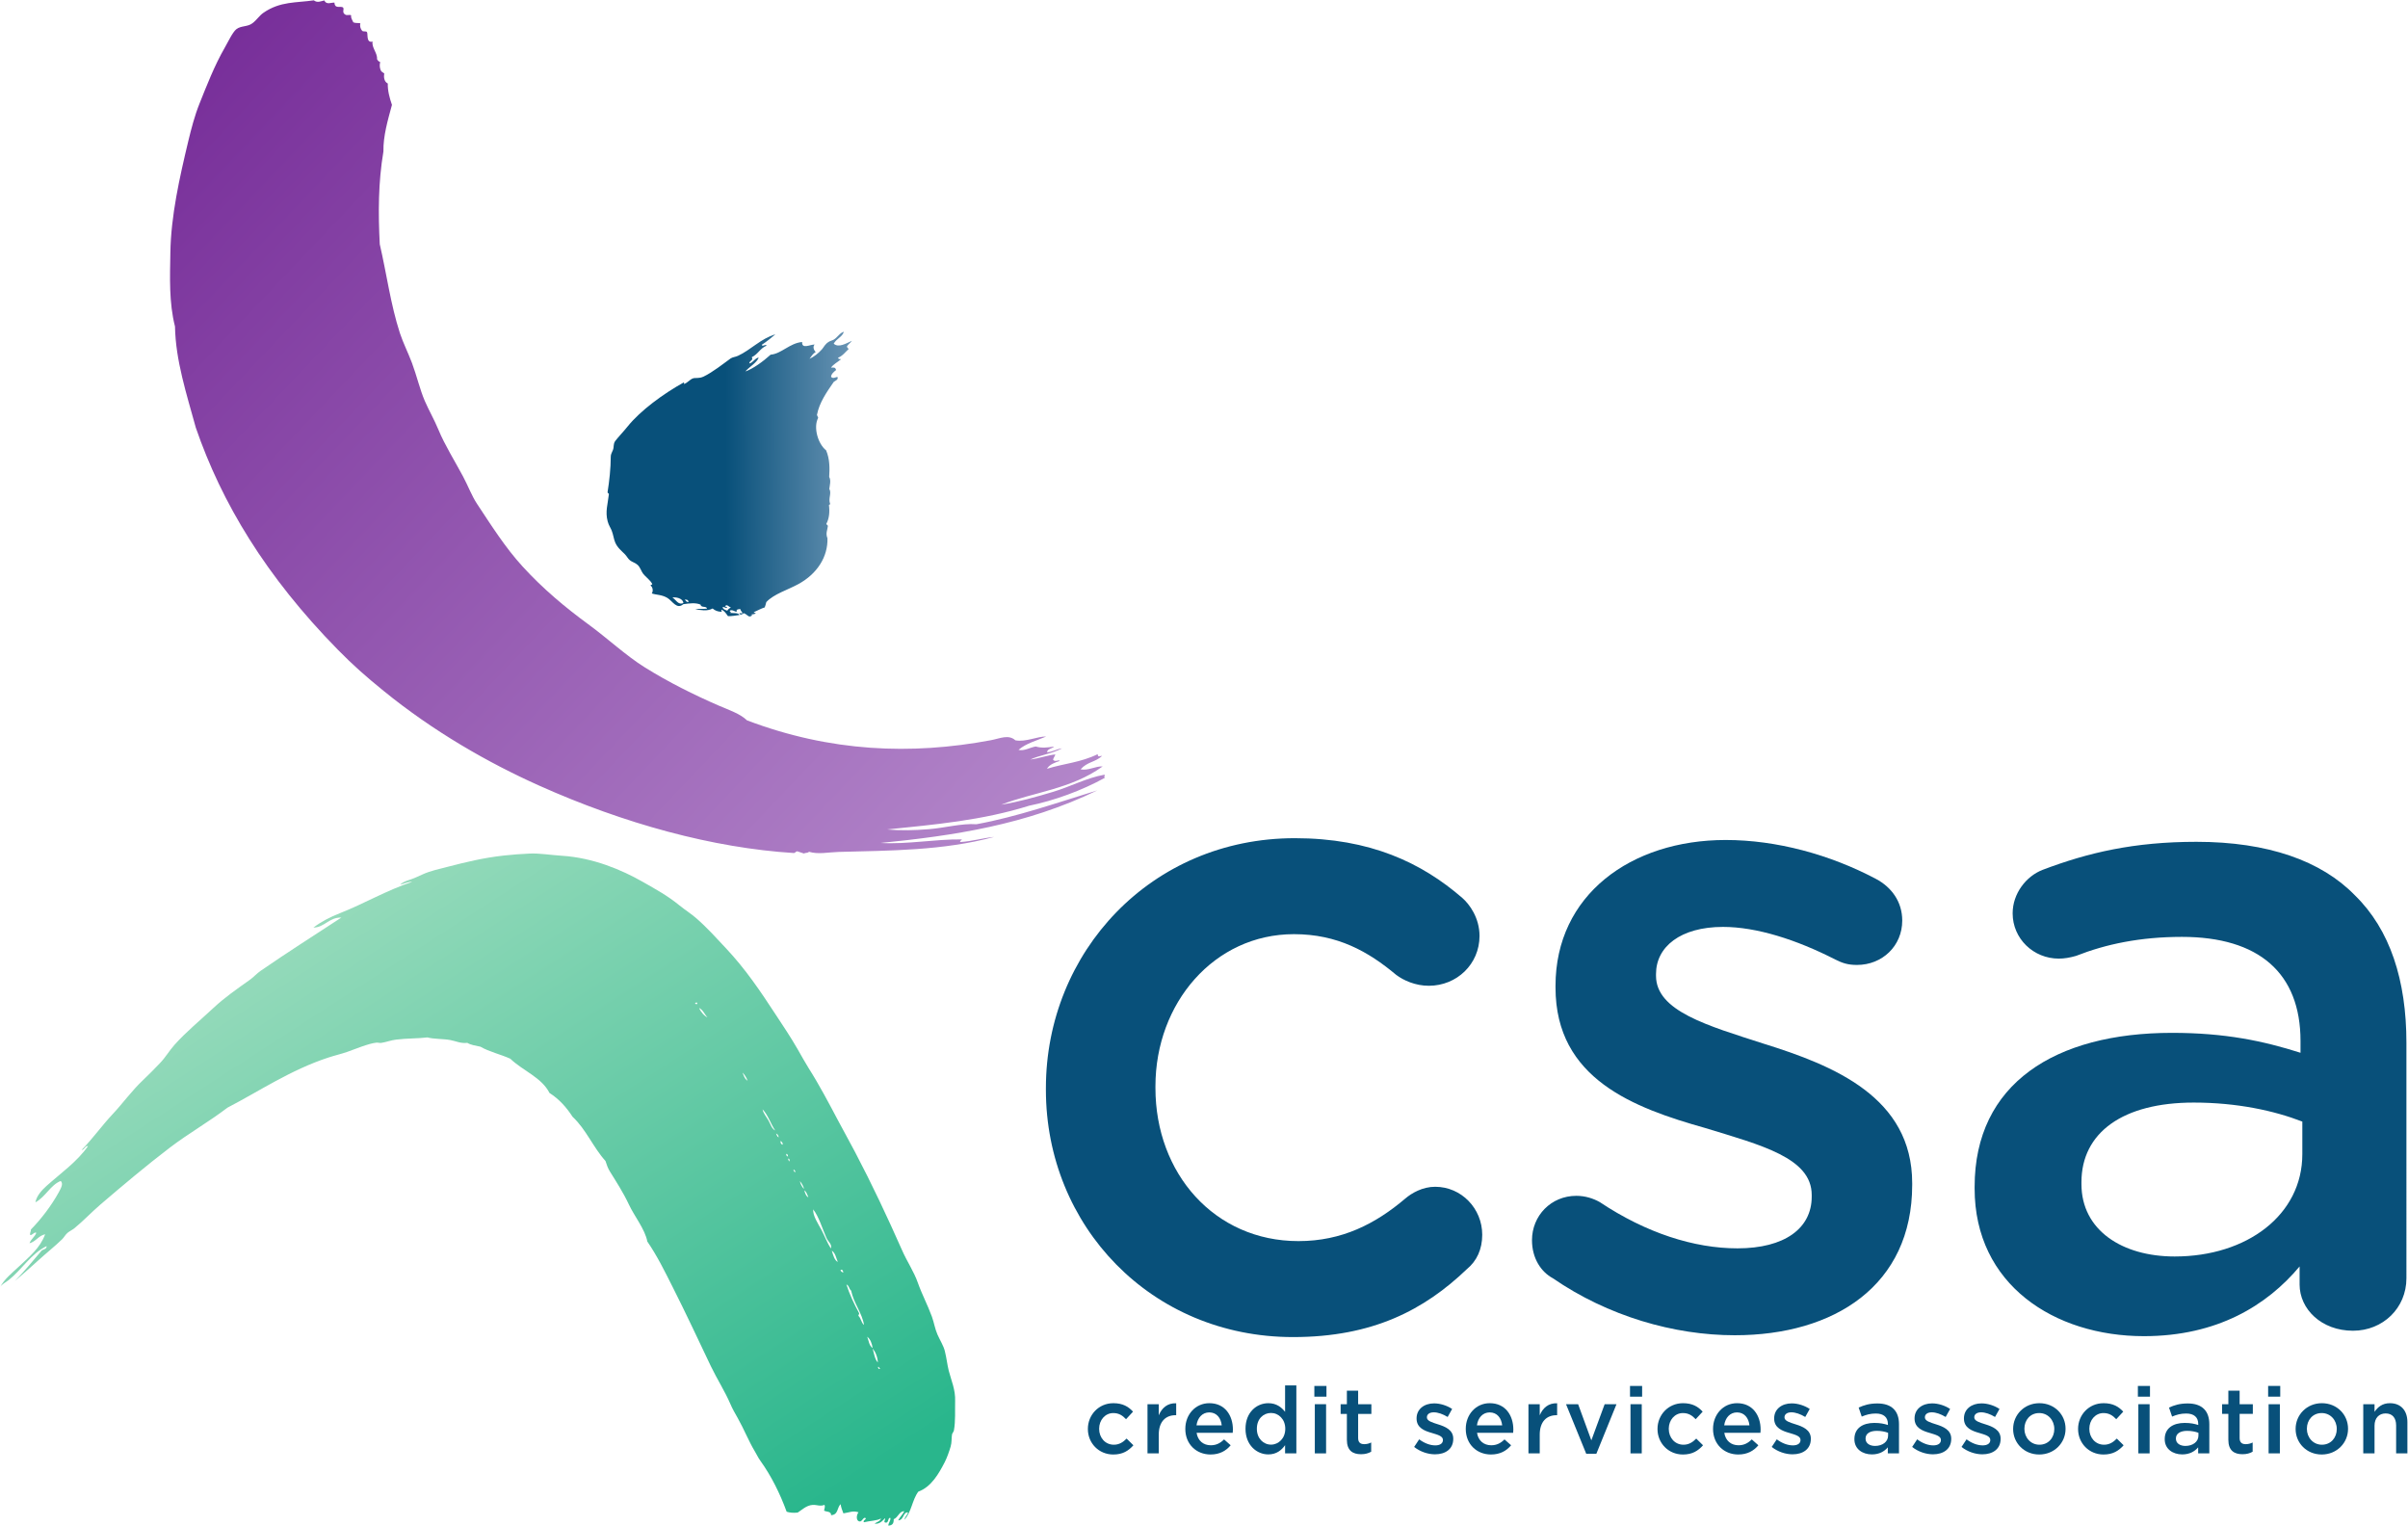
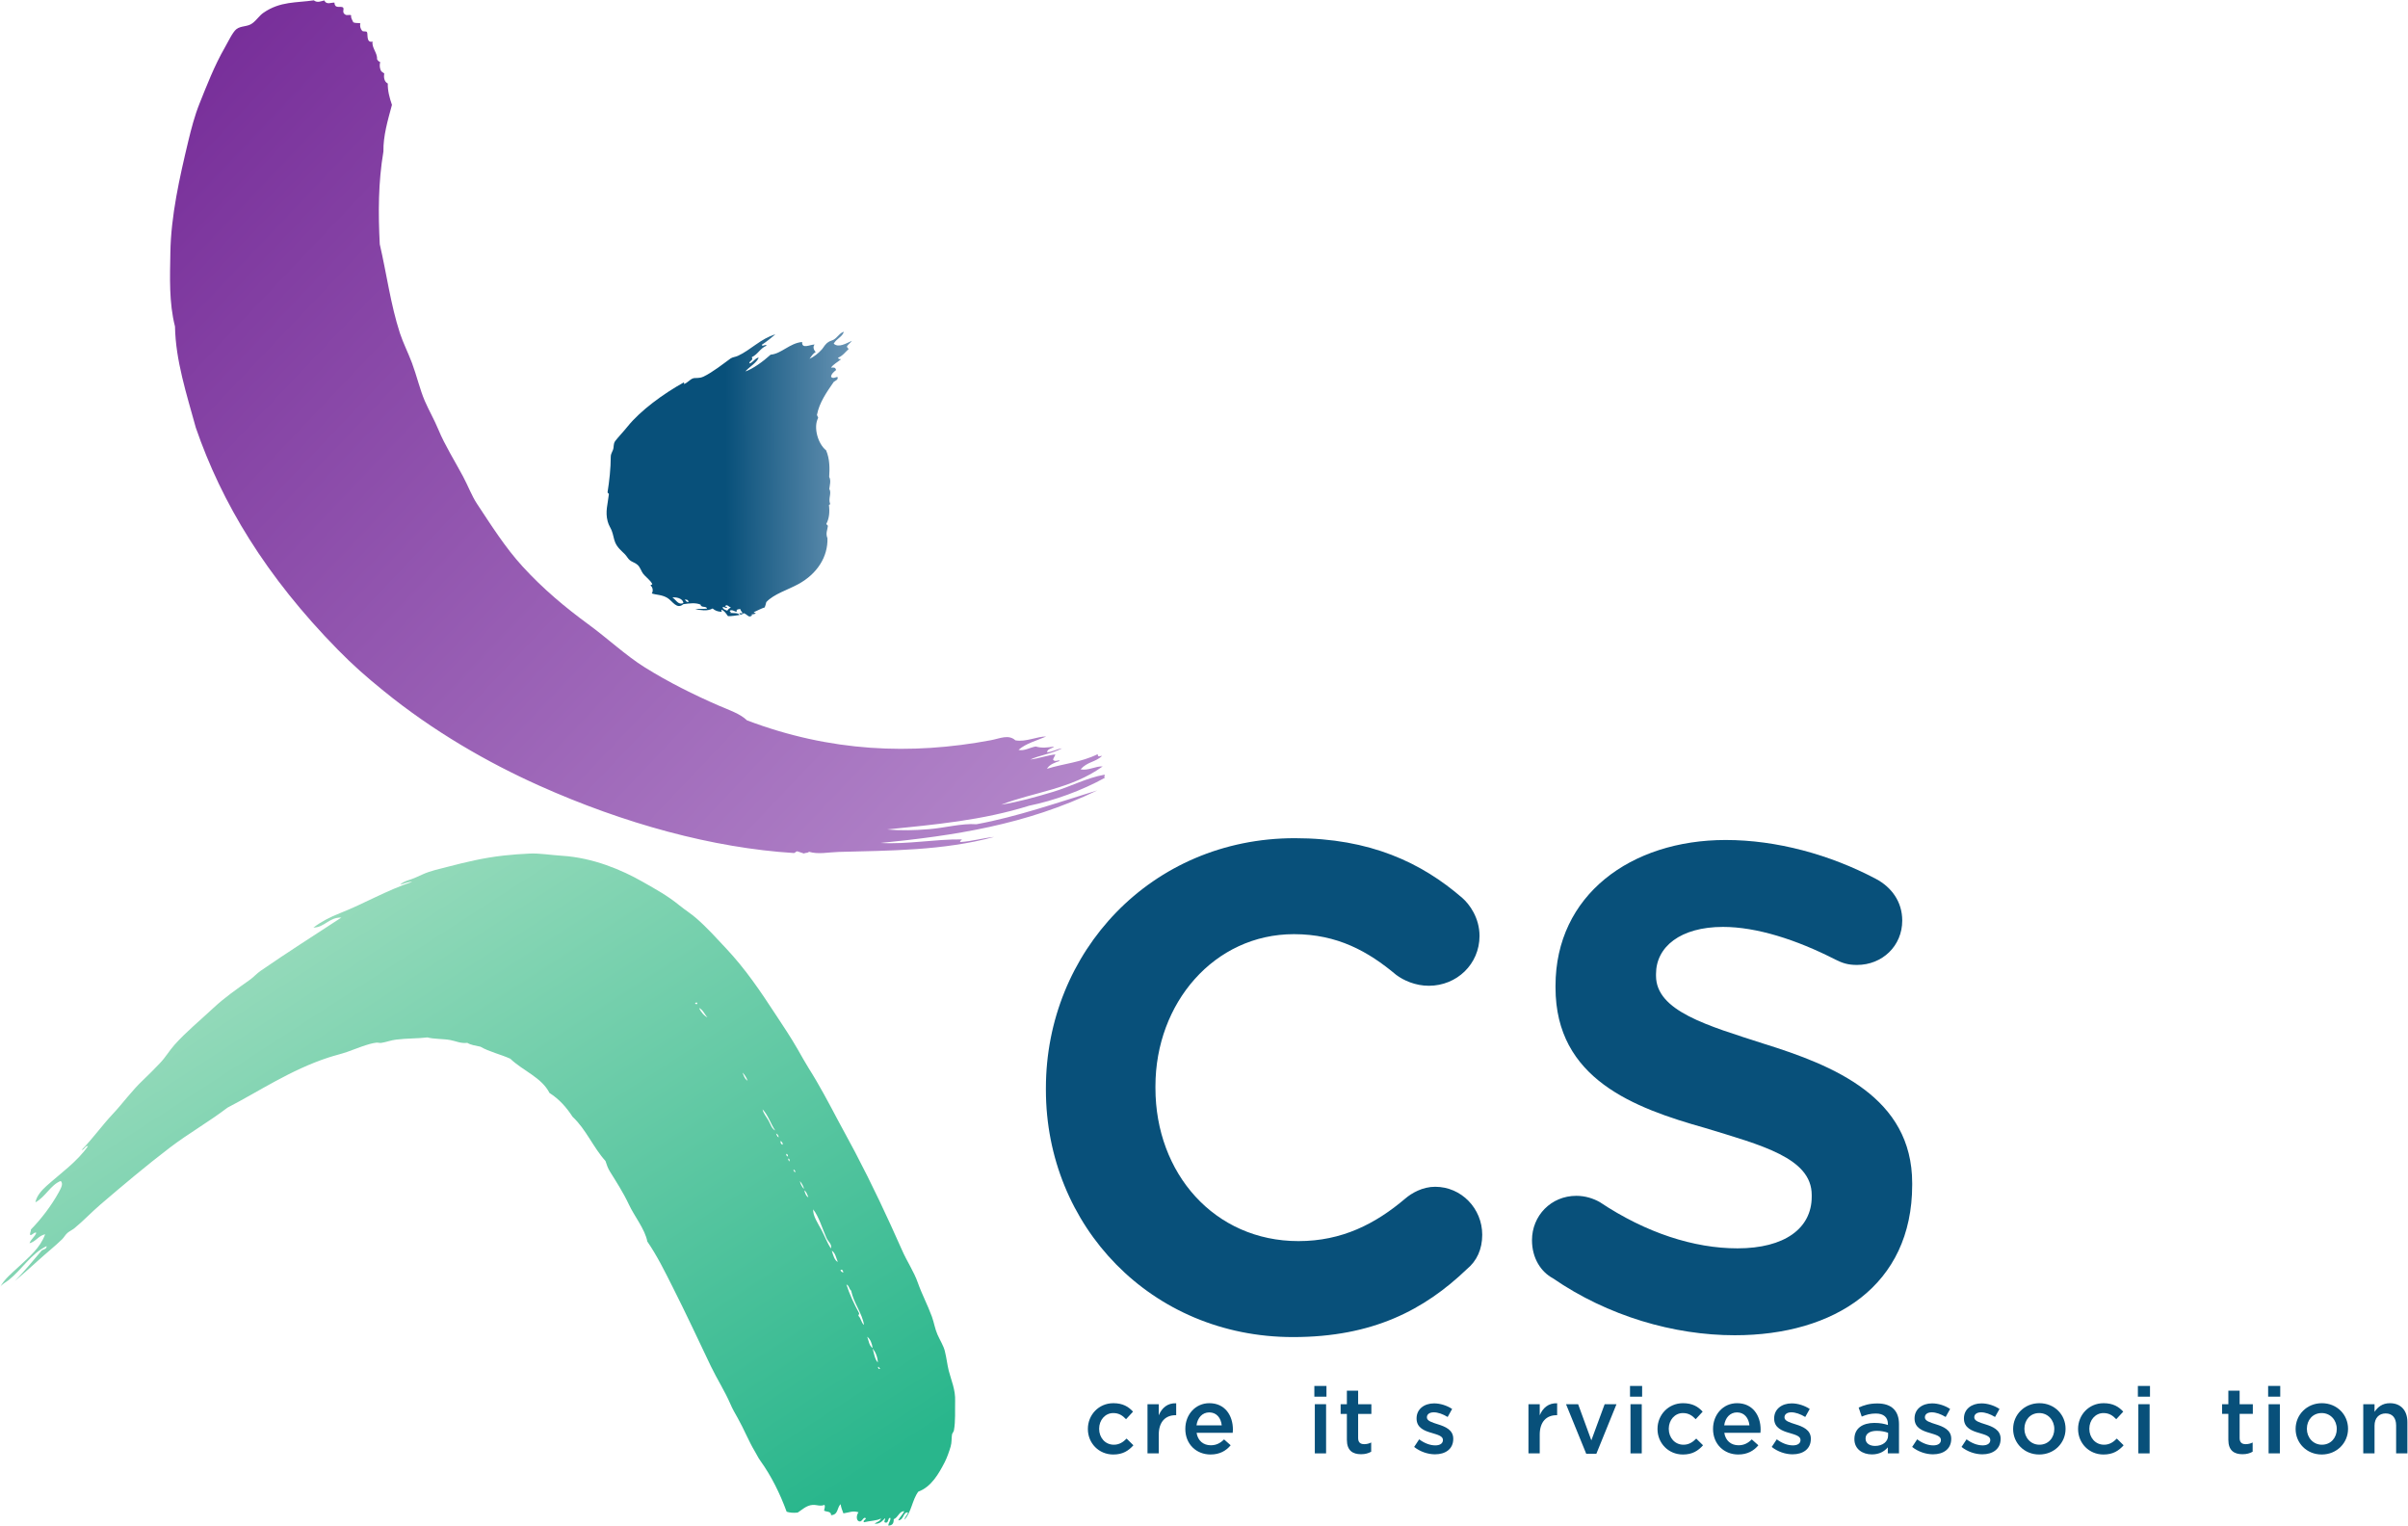
<svg xmlns="http://www.w3.org/2000/svg" xmlns:ns1="http://sodipodi.sourceforge.net/DTD/sodipodi-0.dtd" xmlns:ns2="http://www.inkscape.org/namespaces/inkscape" version="1.1" id="svg2" xml:space="preserve" width="275.613" height="174.587" viewBox="0 0 275.613 174.587" ns1:docname="CSA_logo_2014_credit_services_CMYK.svg" ns2:version="1.1.1 (3bf5ae0d25, 2021-09-20, custom)">
  <defs id="defs6">
    <linearGradient x1="0" y1="0" x2="1" y2="0" gradientUnits="userSpaceOnUse" gradientTransform="matrix(-713.001,681.049,-644.653,-674.912,830.23,513.99)" spreadMethod="pad" id="linearGradient24">
      <stop style="stop-opacity:1;stop-color:#b285c9" offset="0" id="stop18" />
      <stop style="stop-opacity:1;stop-color:#b285c9" offset="0.018" id="stop20" />
      <stop style="stop-opacity:1;stop-color:#782f9a" offset="1" id="stop22" />
    </linearGradient>
    <linearGradient x1="0" y1="0" x2="1" y2="0" gradientUnits="userSpaceOnUse" gradientTransform="matrix(211.08,0.675,0.675,-211.08,520.736,902.189)" spreadMethod="pad" id="linearGradient34">
      <stop style="stop-opacity:1;stop-color:#08507a" offset="0" id="stop28" />
      <stop style="stop-opacity:1;stop-color:#08507a" offset="0.485" id="stop30" />
      <stop style="stop-opacity:1;stop-color:#6994b4" offset="1" id="stop32" />
    </linearGradient>
    <linearGradient x1="0" y1="0" x2="1" y2="0" gradientUnits="userSpaceOnUse" gradientTransform="matrix(377.828,-591.373,-591.373,-377.828,227.429,487.093)" spreadMethod="pad" id="linearGradient94">
      <stop style="stop-opacity:1;stop-color:#94daba" offset="0" id="stop88" />
      <stop style="stop-opacity:1;stop-color:#29b68c" offset="0.933" id="stop90" />
      <stop style="stop-opacity:1;stop-color:#29b68c" offset="1" id="stop92" />
    </linearGradient>
  </defs>
  <ns1:namedview id="namedview4" pagecolor="#ffffff" bordercolor="#666666" borderopacity="1.0" ns2:pageshadow="2" ns2:pageopacity="0.0" ns2:pagecheckerboard="0" showgrid="false" ns2:zoom="2.0820604" ns2:cx="112.86896" ns2:cy="113.10911" ns2:window-width="1920" ns2:window-height="1052" ns2:window-x="0" ns2:window-y="0" ns2:window-maximized="1" ns2:current-layer="g8" />
  <g id="g8" ns2:groupmode="layer" ns2:label="ink_ext_XXXXXX" transform="matrix(1.333,0,0,-1.333,0,174.587)">
    <g id="g10" transform="scale(0.1)">
      <path d="m 898.059,374.078 v 1.555 c 0,116.59 90.164,214.531 213.751,214.531 64.51,0 108.82,-20.988 143.8,-51.301 6.22,-5.441 14.77,-17.097 14.77,-32.644 0,-24.098 -19.44,-42.754 -43.53,-42.754 -11.66,0 -21.77,4.668 -27.99,9.332 -24.09,20.207 -50.52,34.973 -87.83,34.973 -68.4,0 -118.921,-59.071 -118.921,-130.579 v -1.558 c 0,-73.063 50.521,-131.363 122.811,-131.363 37.31,0 66.07,14.769 91.72,36.531 5.44,4.668 14.77,10.109 25.64,10.109 22.55,0 40.43,-18.66 40.43,-41.199 0,-12.43 -4.67,-22.531 -13.22,-29.531 -36.53,-34.981 -80.84,-58.301 -149.24,-58.301 -122.027,0 -212.191,95.609 -212.191,212.199" style="fill:#08507a;fill-opacity:1;fill-rule:nonzero;stroke:none" id="path12" />
      <path d="m 1333.31,212.398 c -10.11,5.442 -17.88,17.102 -17.88,32.653 0,20.988 16.32,38.09 38.09,38.09 7.77,0 14.77,-2.34 20.2,-5.442 39.65,-26.429 80.84,-39.648 118.16,-39.648 40.41,0 63.73,17.097 63.73,44.308 v 1.551 c 0,31.871 -43.53,42.758 -91.71,57.524 -60.64,17.097 -128.27,41.972 -128.27,120.476 v 1.555 c 0,77.726 64.53,125.144 146.14,125.144 43.53,0 89.39,-12.433 129.02,-33.421 13.22,-6.997 22.55,-19.434 22.55,-35.758 0,-21.762 -17.1,-38.086 -38.87,-38.086 -7.76,0 -12.43,1.554 -18.65,4.664 -33.43,17.097 -67.63,27.984 -96.38,27.984 -36.54,0 -57.52,-17.101 -57.52,-40.422 v -1.55 c 0,-30.321 44.3,-42.754 92.49,-58.301 59.86,-18.653 127.47,-45.86 127.47,-119.699 v -1.559 c 0,-86.281 -66.83,-129.02 -152.34,-129.02 -52.07,0 -108.82,16.321 -156.23,48.957" style="fill:#08507a;fill-opacity:1;fill-rule:nonzero;stroke:none" id="path14" />
-       <path d="m 1976.88,318.895 v 27.976 c -24.1,9.332 -55.97,16.324 -93.28,16.324 -60.62,0 -96.38,-25.648 -96.38,-68.394 v -1.563 c 0,-39.636 34.98,-62.179 80.05,-62.179 62.19,0 109.61,35.75 109.61,87.836 z M 1695.5,289.352 v 1.558 c 0,88.61 69.18,132.141 169.45,132.141 45.86,0 78.51,-7 110.37,-17.102 v 10.102 c 0,58.297 -35.75,89.39 -101.81,89.39 -35.77,0 -65.3,-6.218 -90.95,-16.324 -5.44,-1.554 -10.11,-2.332 -14.78,-2.332 -21.76,0 -39.63,17.098 -39.63,38.867 0,17.098 11.65,31.864 25.65,37.305 38.87,14.77 78.5,24.098 132.14,24.098 61.39,0 107.26,-16.325 136.02,-45.864 30.31,-29.535 44.3,-73.058 44.3,-126.691 V 212.398 c 0,-25.636 -20.21,-45.078 -45.86,-45.078 -27.2,0 -45.86,18.66 -45.86,39.649 v 15.543 c -27.98,-33.434 -70.72,-59.852 -133.69,-59.852 -76.95,0 -145.35,44.309 -145.35,126.692" style="fill:#08507a;fill-opacity:1;fill-rule:nonzero;stroke:none" id="path16" />
      <path d="m 202.934,1284.66 c 4.062,3.2 9.668,1.85 13.925,5.2 3.594,2.73 5.957,6.59 9.348,8.9 14.383,9.98 28.309,8.47 43.27,10.68 3.078,-2.42 6.027,-0.73 8.976,-0.08 1.856,-4.08 5.906,-1.66 8.731,-1.89 0.195,-5.74 5.683,-2.62 7.324,-4.16 1.414,-1.35 -1.242,-4.16 1.785,-6 1.797,-1.27 3.477,0.2 5.273,-0.76 -0.652,-2.01 1.016,-4 1.809,-6 2.059,-0.91 4.023,-0.35 6.035,-0.8 -0.586,-2.22 0.039,-4.7 1.453,-6.34 0.957,-1.11 3.215,-0.16 4.153,-1.14 1.199,-1.24 -0.989,-9.7 4.929,-8.26 -1.093,-4.96 4.328,-9.96 3.77,-15 0.723,-1.4 1.23,-1.87 2.734,-2.61 -0.586,-2.21 -0.496,-4.46 0.324,-6.7 0.711,-1.78 1.668,-1.82 3.145,-3.01 -0.488,-2.78 -0.305,-7.01 3.055,-8.65 -0.176,-6.08 1.465,-12.21 3.566,-18.34 -3.586,-13.3 -7.559,-26.64 -7.316,-39.99 -4.493,-26.52 -4.512,-53.1 -3.145,-79.64 5.938,-25.51 9.258,-51.57 17.305,-76.37 2.851,-8.57 6.906,-16.5 10.312,-25.47 3.938,-10.429 6.895,-23.066 11.008,-32.617 3.399,-7.89 8.106,-15.996 11.738,-24.746 5.555,-13.379 13.789,-26.445 21.122,-40.109 4.355,-8.113 7.46,-16.707 12.07,-23.621 11.875,-17.949 24.101,-37.364 39.015,-53.672 17.508,-19.16 36.668,-35.176 56.426,-49.629 16.387,-11.973 32.383,-26.914 48.25,-36.828 20.735,-12.977 42.617,-23.797 63.516,-32.899 8.945,-3.859 18.469,-6.972 24.582,-12.793 71.504,-27.101 140.879,-29.902 209.473,-17.031 7.793,1.465 15.027,5.215 20.964,-0.097 8.692,-1.719 19.043,3.457 26.426,3.25 -7.715,-3.329 -17.344,-5.84 -23.758,-11.473 5.028,-1.172 9.891,2.148 14.825,2.91 5.32,-1.641 10.574,-0.781 15.742,-0.078 -1.797,-1.817 -5.656,-1.809 -6.114,-4.824 4.356,0.007 8.543,2.832 12.918,3.3 -8.75,-4.628 -19.648,-5.957 -27.214,-9.601 7.195,0.91 14.304,3.586 21.484,4.406 -0.441,-1.504 -1.594,-3.027 -1.992,-4.504 1.765,-2.527 5.195,0.469 5.691,-1.14 -3.445,-1.114 -8.847,-2.883 -10.887,-6.692 14.442,4.512 29.141,5.442 43.516,12.539 0.242,-3.164 1.883,-1.316 3.809,-1.523 -6.086,-5.555 -12.442,-4.774 -18.496,-11.504 6.453,-1.328 12.605,2.785 18.972,2.531 -26.922,-19.551 -59.793,-22.129 -87.129,-32.883 14.786,2.375 29.395,6.504 44.407,10.989 14.89,4.472 28.875,12.031 44.187,14.765 1.172,-0.859 -1.101,-1.711 0.52,-2.617 -20.032,-11.055 -43.477,-19.57 -65.09,-23.996 -40.274,-12.656 -81.094,-16.18 -121.836,-20.379 12.051,-1.094 23.488,-0.742 35.605,0.215 13.184,0.984 28.36,5.195 40.989,4.258 34.726,6.367 69.218,18.437 103.75,29.062 -61.27,-29.726 -123.606,-38.926 -186.086,-45.136 23.41,-1.329 46.515,3.339 69.875,3.046 -0.285,-0.742 -2.278,-1.484 -1.379,-2.246 9.699,0.547 19.297,3.438 28.984,4.375 -43.758,-11.836 -89.433,-11.679 -133.437,-12.871 -8.895,-0.234 -17.371,-2.304 -25.469,0.117 -1.426,-1.308 -2.969,-0.617 -4.422,-1.464 -1.887,0.632 -3.801,1.257 -5.734,1.894 -0.977,0.039 -1.895,-1.535 -2.871,-1.496 -69.415,4.297 -145.848,25.227 -218.661,57.863 -43.742,19.571 -90.859,46.524 -133.652,81.367 -15.676,12.735 -26.094,21.954 -39.269,35.332 -61.836,62.969 -99.766,126.153 -121.934,190.606 -7.977,28.984 -17.391,57.894 -17.871,86.824 -5.235,20.62 -4.336,42.14 -3.973,63.63 0.535,31.55 7.801,63.81 15.418,95.68 2.57,10.62 5.422,21.66 9.61,32.11 5.91,14.76 12.792,32.56 21.562,47.79 2.871,4.98 6.836,13.5 10.059,16.04" style="fill:url(#linearGradient24);fill-opacity:1;fill-rule:evenodd;stroke:none" id="path26" />
      <path d="m 624.457,785.477 c -1.375,0.527 -4.129,1.238 -3.867,3.222 1.348,-0.078 2.336,-1.015 3.82,-0.761 -0.41,1.035 -1.242,0.976 -1.972,1.074 1.609,2.91 3.562,-0.754 5.214,-0.703 -1.3,-0.891 -2.179,-1.184 -3.195,-2.832 z m -36.512,9.531 c 1.317,-0.078 2.813,0.164 3.328,-1.973 -1.621,-0.566 -2.351,0.977 -3.328,1.973 z m -1.172,-2.969 c -4.523,-2.012 -6.339,2.93 -9.406,4.727 2.395,0.527 8.946,-0.344 9.406,-4.727 z m 140.43,220.291 c 1.024,1.77 3.172,3.1 4.246,4.81 -4.98,-2.21 -11.445,-6.29 -15.594,-2.41 2.645,4.5 7.391,5.73 8.75,10.21 -3.593,-0.93 -5.449,-4.87 -8.75,-6.79 -1.367,-0.77 -2.824,-1.01 -4.132,-1.79 -3.438,-2.07 -4.246,-4.57 -5.977,-6.53 -3.191,-3.57 -6.992,-6.48 -10.664,-8.12 1.594,1.99 2.617,4.22 5.332,5.78 -1.98,2.03 -2.559,4.88 -0.898,6.46 -3.68,0.16 -11.18,-4.31 -10.762,2.17 -10.664,-0.92 -17.742,-10.1 -27.07,-10.88 -6.309,-5.76 -15.371,-12.295 -21.661,-14.392 2.891,3.613 9.895,7.48 11.457,11.892 -3.214,-0.29 -4.816,-4.412 -8.097,-5.017 0.097,2.537 3.965,2.757 2.082,5.327 5.691,2.8 6.816,7.33 12.754,9.99 -0.781,1.69 -3.489,-1.37 -4.153,0.66 4.231,2.73 8.829,6.54 11.719,9.02 -12.371,-3.57 -21.347,-13.52 -32.129,-18.45 -2.234,-1.04 -4.609,-1.06 -6.386,-2.32 -5.704,-4.149 -15.665,-11.981 -23.086,-15.477 -4.004,-1.914 -6.934,-0.84 -9.082,-1.543 -2.715,-0.879 -4.883,-3.985 -7.754,-4.836 -0.196,0.519 0.273,0.781 -0.125,1.398 -17.864,-9.922 -37.258,-24.199 -48.215,-37.754 -3.613,-4.531 -8.281,-9.347 -10.664,-12.519 -1.981,-2.637 -0.946,-4.922 -2.031,-7.774 -0.743,-2.031 -1.903,-3.593 -1.875,-5.715 -0.02,-9.929 -1.172,-20.652 -2.762,-30.632 0.222,-0.84 0.828,-0.703 1.16,-1.465 -0.898,-8.535 -3.32,-15.059 -1.055,-23.488 0.899,-3.387 2.461,-5.418 3.418,-7.821 1.406,-3.457 1.809,-7.48 3.098,-10.41 1.953,-4.434 5.223,-6.934 8.348,-10.078 1.496,-1.523 2.539,-3.703 4.191,-5.059 1.883,-1.582 4.598,-2.101 6.609,-3.964 2.442,-2.227 3.028,-5.352 4.836,-7.676 1.824,-2.492 6.141,-5.332 7.813,-8.828 -0.559,-1.114 -0.957,-0.059 -1.485,-1.133 2.235,-1.973 2.266,-5.196 1.036,-6.895 4.07,-1.386 8.632,-0.957 13.496,-3.906 4.382,-2.695 7.957,-10.156 13.593,-5.332 5.301,0.75 10.555,1.465 14.844,-0.371 0.242,-3.008 5.281,-0.879 5.449,-3.469 -3.195,-0.379 -7.929,0.02 -10.058,-0.515 4.5,-0.665 10.222,-1.954 14.922,0.652 2.039,-1.766 4.414,-2.684 7.097,-2.774 1.739,0 -0.371,1.516 0.664,1.778 2.637,-1.297 3.75,-3.309 5.403,-5.516 3.066,-0.207 6.55,0.527 9.89,0.918 -0.722,2.207 -5.593,1.426 -8.183,1.836 2.246,0.586 -1.18,1.27 0.136,1.992 2.52,1.551 6.368,-3.32 5.625,0.508 1.231,0.82 2.043,0.566 3.079,0.848 0.398,-1.785 1.406,-2.188 2.011,-3.543 -1.133,-0.625 -1.64,0.39 -2.824,-0.254 1.074,-1.797 2.473,-0.762 3.84,0.215 3.699,-1.321 4.109,-4.688 7.566,-1.594 -0.554,0.012 -1.14,0.031 -1.57,0.273 1.238,0.559 3.895,0.129 4.285,1.418 -0.43,-0.039 -2.324,0.313 -1.394,0.84 2.214,1.016 6.941,3.438 9.082,3.973 0.242,0.285 1.082,3.215 1.394,4.582 6.406,6.953 18.633,10.547 27.551,15.469 16.121,8.796 25.41,23.379 24.961,39.336 -1.75,4.199 -0.012,7.07 0.359,10.449 -0.144,1.308 -1.074,0.801 -1.328,1.894 2.492,4.707 3.008,10.176 2.246,16.153 0.567,0.234 0.801,0.625 1.055,0.964 -1.922,4.817 1.523,9.094 -0.75,12.903 0.398,3.222 1.621,7.305 -0.09,10.273 0.449,7.11 0.586,15.332 -2.656,22.871 -6.953,5.43 -11.18,19.707 -6.797,27.911 -0.359,0.8 -0.711,1.648 -1.063,2.441 2.02,10.566 8.29,19.512 14.461,28.426 1.731,1.152 4.18,2.023 3.086,4.269 -1.589,-0.293 -3.953,-1.875 -5.418,0.078 0.145,2.442 2.274,4.121 4.317,5.809 -0.754,2.629 -1.985,2.062 -4.328,2.043 1.808,2.812 5.754,4.785 8.593,7.211 -0.859,0.41 -2.168,-0.38 -2.539,1.3 4.082,1.65 6.289,5.04 9.024,7.39 -0.399,0.99 -1.231,0.92 -1.473,2.3" style="fill:url(#linearGradient34);fill-opacity:1;fill-rule:evenodd;stroke:none" id="path36" />
      <path d="m 934.098,82.898 v 0.16 c 0,11.992 9.269,22.062 21.902,22.062 8,0 12.953,-2.949 16.871,-7.269 l -5.996,-6.481 c -2.957,3.117 -6.074,5.277 -10.953,5.277 -7.035,0 -12.152,-6.078 -12.152,-13.43 v -0.16 c 0,-7.519 5.195,-13.59 12.632,-13.59 4.559,0 7.914,2.152 10.957,5.269 l 5.832,-5.75 c -4.16,-4.637 -9.031,-7.918 -17.269,-7.918 -12.555,0 -21.824,9.84 -21.824,21.828" style="fill:#08507a;fill-opacity:1;fill-rule:nonzero;stroke:none" id="path38" />
      <path d="m 985.293,104.25 h 9.672 v -9.52 c 2.637,6.321 7.515,10.629 14.955,10.32 V 94.809 h -0.56 c -8.48,0 -14.395,-5.519 -14.395,-16.707 V 62.031 h -9.672 V 104.25" style="fill:#08507a;fill-opacity:1;fill-rule:nonzero;stroke:none" id="path40" />
      <path d="m 1049.03,86.102 c -0.64,6.226 -4.31,11.109 -10.71,11.109 -5.92,0 -10.07,-4.562 -10.95,-11.109 z m -31.26,-3.121 v 0.16 c 0,12.07 8.56,21.98 20.63,21.98 13.43,0 20.23,-10.551 20.23,-22.699 0,-0.883 -0.08,-1.762 -0.16,-2.723 h -31.02 c 1.04,-6.879 5.91,-10.711 12.15,-10.711 4.72,0 8.08,1.75 11.44,5.031 l 5.67,-5.031 c -4,-4.797 -9.51,-7.918 -17.27,-7.918 -12.23,0 -21.67,8.871 -21.67,21.91" style="fill:#08507a;fill-opacity:1;fill-rule:nonzero;stroke:none" id="path42" />
-       <path d="m 1103.59,83.059 v 0.16 c 0,8.152 -5.76,13.512 -12.23,13.512 -6.64,0 -12.16,-5.121 -12.16,-13.512 v -0.16 c 0,-8.16 5.6,-13.52 12.16,-13.52 6.47,0 12.23,5.441 12.23,13.52 z m -34.14,0 v 0.16 c 0,13.992 9.51,21.902 19.59,21.902 6.96,0 11.35,-3.512 14.39,-7.43 v 22.707 h 9.68 V 62.031 h -9.68 v 7.039 c -3.12,-4.398 -7.51,-7.922 -14.39,-7.922 -9.91,0 -19.59,7.922 -19.59,21.91" style="fill:#08507a;fill-opacity:1;fill-rule:nonzero;stroke:none" id="path44" />
      <path d="m 1128.96,104.25 h 9.68 V 62.031 h -9.68 z m -0.4,15.672 h 10.4 v -9.203 h -10.4 v 9.203" style="fill:#08507a;fill-opacity:1;fill-rule:nonzero;stroke:none" id="path46" />
      <path d="m 1156.49,73.699 v 22.23 h -5.36 v 8.32 h 5.36 v 11.59 h 9.67 v -11.59 h 11.36 v -8.32 h -11.36 V 75.219 c 0,-3.758 1.92,-5.277 5.2,-5.277 2.16,0 4.08,0.48 6,1.438 v -7.91 c -2.4,-1.359 -5.12,-2.16 -8.72,-2.16 -7.12,0 -12.15,3.121 -12.15,12.391" style="fill:#08507a;fill-opacity:1;fill-rule:nonzero;stroke:none" id="path48" />
      <path d="m 1214.25,67.551 4.32,6.551 c 4.56,-3.441 9.51,-5.203 13.83,-5.203 4.16,0 6.56,1.762 6.56,4.562 v 0.16 c 0,3.277 -4.48,4.398 -9.44,5.918 -6.23,1.762 -13.19,4.32 -13.19,12.391 v 0.16 c 0,8 6.63,12.871 15.03,12.871 5.28,0 11.03,-1.832 15.51,-4.789 l -3.84,-6.883 c -4.07,2.48 -8.39,4 -11.91,4 -3.76,0 -5.91,-1.758 -5.91,-4.238 v -0.16 c 0,-3.039 4.55,-4.32 9.51,-5.91 6.15,-1.922 13.11,-4.719 13.11,-12.32 V 74.5 c 0,-8.871 -6.87,-13.27 -15.67,-13.27 -6,0 -12.63,2.16 -17.91,6.32" style="fill:#08507a;fill-opacity:1;fill-rule:nonzero;stroke:none" id="path50" />
-       <path d="m 1289.83,86.102 c -0.64,6.226 -4.32,11.109 -10.71,11.109 -5.92,0 -10.08,-4.562 -10.96,-11.109 z m -31.26,-3.121 v 0.16 c 0,12.07 8.55,21.98 20.62,21.98 13.44,0 20.23,-10.551 20.23,-22.699 0,-0.883 -0.07,-1.762 -0.15,-2.723 h -31.03 c 1.04,-6.879 5.92,-10.711 12.16,-10.711 4.71,0 8.07,1.75 11.43,5.031 l 5.68,-5.031 c -4,-4.797 -9.52,-7.918 -17.28,-7.918 -12.23,0 -21.66,8.871 -21.66,21.91" style="fill:#08507a;fill-opacity:1;fill-rule:nonzero;stroke:none" id="path52" />
      <path d="m 1312.4,104.25 h 9.68 v -9.52 c 2.64,6.321 7.52,10.629 14.95,10.32 V 94.809 h -0.56 c -8.47,0 -14.39,-5.519 -14.39,-16.707 V 62.031 h -9.68 V 104.25" style="fill:#08507a;fill-opacity:1;fill-rule:nonzero;stroke:none" id="path54" />
      <path d="m 1344.66,104.25 h 10.39 l 11.35,-31.031 11.43,31.031 h 10.16 L 1370.71,61.711 H 1362 l -17.34,42.539" style="fill:#08507a;fill-opacity:1;fill-rule:nonzero;stroke:none" id="path56" />
      <path d="m 1400.01,104.25 h 9.67 V 62.031 h -9.67 z m -0.41,15.672 h 10.4 v -9.203 h -10.4 v 9.203" style="fill:#08507a;fill-opacity:1;fill-rule:nonzero;stroke:none" id="path58" />
      <path d="m 1423.21,82.898 v 0.16 c 0,11.992 9.27,22.062 21.9,22.062 8,0 12.96,-2.949 16.87,-7.269 l -5.99,-6.481 c -2.96,3.117 -6.08,5.277 -10.96,5.277 -7.03,0 -12.15,-6.078 -12.15,-13.43 v -0.16 c 0,-7.519 5.2,-13.59 12.64,-13.59 4.55,0 7.91,2.152 10.95,5.269 l 5.83,-5.75 c -4.16,-4.637 -9.03,-7.918 -17.27,-7.918 -12.55,0 -21.82,9.84 -21.82,21.828" style="fill:#08507a;fill-opacity:1;fill-rule:nonzero;stroke:none" id="path60" />
      <path d="m 1502.15,86.102 c -0.64,6.226 -4.32,11.109 -10.71,11.109 -5.92,0 -10.08,-4.562 -10.96,-11.109 z m -31.26,-3.121 v 0.16 c 0,12.07 8.55,21.98 20.62,21.98 13.44,0 20.24,-10.551 20.24,-22.699 0,-0.883 -0.08,-1.762 -0.17,-2.723 h -31.02 c 1.04,-6.879 5.91,-10.711 12.15,-10.711 4.72,0 8.08,1.75 11.44,5.031 l 5.67,-5.031 c -3.99,-4.797 -9.51,-7.918 -17.27,-7.918 -12.23,0 -21.66,8.871 -21.66,21.91" style="fill:#08507a;fill-opacity:1;fill-rule:nonzero;stroke:none" id="path62" />
      <path d="m 1521.28,67.551 4.33,6.551 c 4.56,-3.441 9.51,-5.203 13.82,-5.203 4.16,0 6.56,1.762 6.56,4.562 v 0.16 c 0,3.277 -4.48,4.398 -9.44,5.918 -6.23,1.762 -13.18,4.32 -13.18,12.391 v 0.16 c 0,8 6.63,12.871 15.03,12.871 5.27,0 11.02,-1.832 15.51,-4.789 l -3.84,-6.883 c -4.08,2.48 -8.4,4 -11.92,4 -3.75,0 -5.91,-1.758 -5.91,-4.238 v -0.16 c 0,-3.039 4.56,-4.32 9.51,-5.91 6.16,-1.922 13.12,-4.719 13.12,-12.32 V 74.5 c 0,-8.871 -6.87,-13.27 -15.68,-13.27 -6,0 -12.63,2.16 -17.91,6.32" style="fill:#08507a;fill-opacity:1;fill-rule:nonzero;stroke:none" id="path64" />
      <path d="m 1621.2,79.699 c -2.48,0.961 -5.92,1.68 -9.69,1.68 -6.07,0 -9.66,-2.481 -9.66,-6.559 v -0.16 c 0,-4 3.59,-6.231 8.15,-6.231 6.4,0 11.2,3.59 11.2,8.871 z m -0.24,-17.668 v 5.188 c -2.88,-3.43 -7.28,-6.07 -13.67,-6.07 -8,0 -15.03,4.562 -15.03,13.031 v 0.16 c 0,9.359 7.26,13.84 17.1,13.84 5.12,0 8.4,-0.731 11.68,-1.77 v 0.801 c 0,5.84 -3.69,9.039 -10.41,9.039 -4.7,0 -8.22,-1.039 -12.07,-2.641 l -2.63,7.75 c 4.64,2.082 9.2,3.532 16.07,3.532 12.47,0 18.56,-6.563 18.56,-17.84 V 62.031 h -9.6" style="fill:#08507a;fill-opacity:1;fill-rule:nonzero;stroke:none" id="path66" />
      <path d="m 1641.85,67.551 4.31,6.551 c 4.55,-3.441 9.51,-5.203 13.83,-5.203 4.16,0 6.56,1.762 6.56,4.562 v 0.16 c 0,3.277 -4.48,4.398 -9.43,5.918 -6.24,1.762 -13.2,4.32 -13.2,12.391 v 0.16 c 0,8 6.64,12.871 15.03,12.871 5.28,0 11.04,-1.832 15.51,-4.789 l -3.83,-6.883 c -4.08,2.48 -8.39,4 -11.92,4 -3.76,0 -5.91,-1.758 -5.91,-4.238 v -0.16 c 0,-3.039 4.55,-4.32 9.51,-5.91 6.16,-1.922 13.11,-4.719 13.11,-12.32 V 74.5 c 0,-8.871 -6.88,-13.27 -15.66,-13.27 -6,0 -12.64,2.16 -17.91,6.32" style="fill:#08507a;fill-opacity:1;fill-rule:nonzero;stroke:none" id="path68" />
      <path d="m 1684.25,67.551 4.31,6.551 c 4.55,-3.441 9.52,-5.203 13.83,-5.203 4.16,0 6.56,1.762 6.56,4.562 v 0.16 c 0,3.277 -4.48,4.398 -9.43,5.918 -6.24,1.762 -13.2,4.32 -13.2,12.391 v 0.16 c 0,8 6.64,12.871 15.04,12.871 5.27,0 11.03,-1.832 15.5,-4.789 l -3.83,-6.883 c -4.08,2.48 -8.39,4 -11.92,4 -3.76,0 -5.91,-1.758 -5.91,-4.238 v -0.16 c 0,-3.039 4.56,-4.32 9.52,-5.91 6.15,-1.922 13.1,-4.719 13.1,-12.32 V 74.5 c 0,-8.871 -6.87,-13.27 -15.66,-13.27 -6,0 -12.64,2.16 -17.91,6.32" style="fill:#08507a;fill-opacity:1;fill-rule:nonzero;stroke:none" id="path70" />
      <path d="m 1763.91,82.898 v 0.16 c 0,7.441 -5.37,13.59 -12.95,13.59 -7.77,0 -12.72,-6.078 -12.72,-13.43 v -0.16 c 0,-7.359 5.36,-13.59 12.87,-13.59 7.84,0 12.8,6.152 12.8,13.43 z m -35.35,0 v 0.16 c 0,12.07 9.6,22.062 22.55,22.062 12.96,0 22.47,-9.832 22.47,-21.902 v -0.16 c 0,-12 -9.59,-21.988 -22.62,-21.988 -12.88,0 -22.4,9.84 -22.4,21.828" style="fill:#08507a;fill-opacity:1;fill-rule:nonzero;stroke:none" id="path72" />
      <path d="m 1784.33,82.898 v 0.16 c 0,11.992 9.27,22.062 21.9,22.062 8,0 12.96,-2.949 16.88,-7.269 l -6.01,-6.481 c -2.95,3.117 -6.08,5.277 -10.95,5.277 -7.04,0 -12.16,-6.078 -12.16,-13.43 v -0.16 c 0,-7.519 5.2,-13.59 12.64,-13.59 4.56,0 7.91,2.152 10.96,5.269 l 5.84,-5.75 c -4.16,-4.637 -9.05,-7.918 -17.28,-7.918 -12.55,0 -21.82,9.84 -21.82,21.828" style="fill:#08507a;fill-opacity:1;fill-rule:nonzero;stroke:none" id="path74" />
      <path d="m 1836.08,104.25 h 9.68 V 62.031 h -9.68 z m -0.4,15.672 h 10.4 v -9.203 h -10.4 v 9.203" style="fill:#08507a;fill-opacity:1;fill-rule:nonzero;stroke:none" id="path76" />
-       <path d="m 1887.67,79.699 c -2.48,0.961 -5.92,1.68 -9.67,1.68 -6.08,0 -9.68,-2.481 -9.68,-6.559 v -0.16 c 0,-4 3.6,-6.231 8.15,-6.231 6.4,0 11.2,3.59 11.2,8.871 z m -0.24,-17.668 v 5.188 c -2.88,-3.43 -7.27,-6.07 -13.67,-6.07 -8,0 -15.04,4.562 -15.04,13.031 v 0.16 c 0,9.359 7.29,13.84 17.11,13.84 5.12,0 8.4,-0.731 11.68,-1.77 v 0.801 c 0,5.84 -3.67,9.039 -10.39,9.039 -4.73,0 -8.24,-1.039 -12.07,-2.641 l -2.65,7.75 c 4.64,2.082 9.19,3.532 16.08,3.532 12.47,0 18.54,-6.563 18.54,-17.84 V 62.031 h -9.59" style="fill:#08507a;fill-opacity:1;fill-rule:nonzero;stroke:none" id="path78" />
      <path d="M 1913.36,73.699 V 95.93 H 1908 v 8.32 h 5.36 v 11.59 h 9.68 v -11.59 h 11.34 v -8.32 h -11.34 V 75.219 c 0,-3.758 1.91,-5.277 5.19,-5.277 2.16,0 4.08,0.48 6,1.438 v -7.91 c -2.4,-1.359 -5.12,-2.16 -8.71,-2.16 -7.12,0 -12.16,3.121 -12.16,12.391" style="fill:#08507a;fill-opacity:1;fill-rule:nonzero;stroke:none" id="path80" />
      <path d="m 1947.92,104.25 h 9.68 V 62.031 h -9.68 z m -0.4,15.672 h 10.4 v -9.203 h -10.4 v 9.203" style="fill:#08507a;fill-opacity:1;fill-rule:nonzero;stroke:none" id="path82" />
      <path d="m 2006.45,82.898 v 0.16 c 0,7.441 -5.35,13.59 -12.94,13.59 -7.76,0 -12.72,-6.078 -12.72,-13.43 v -0.16 c 0,-7.359 5.36,-13.59 12.87,-13.59 7.84,0 12.79,6.152 12.79,13.43 z m -35.33,0 v 0.16 c 0,12.07 9.59,22.062 22.54,22.062 12.96,0 22.48,-9.832 22.48,-21.902 v -0.16 c 0,-12 -9.6,-21.988 -22.63,-21.988 -12.88,0 -22.39,9.84 -22.39,21.828" style="fill:#08507a;fill-opacity:1;fill-rule:nonzero;stroke:none" id="path84" />
      <path d="m 2029.2,104.25 h 9.68 v -6.559 c 2.71,4 6.63,7.43 13.18,7.43 9.51,0 15.04,-6.391 15.04,-16.23 V 62.031 h -9.68 v 23.98 c 0,6.559 -3.28,10.316 -9.03,10.316 -5.61,0 -9.51,-3.918 -9.51,-10.469 V 62.031 h -9.68 V 104.25" style="fill:#08507a;fill-opacity:1;fill-rule:nonzero;stroke:none" id="path86" />
      <path d="m 754.004,136.34 c 1.25,0.019 0.586,-1.43 1.855,-1.442 -0.996,-1.187 -2.285,0.352 -1.855,1.442 z m -4.727,15.738 c 2.539,-3.078 4.161,-7.008 4.493,-11.949 -2.481,2.242 -3.34,7.699 -4.493,11.949 z m -4.668,10.094 c 2.852,-2.203 4.063,-5.711 4.688,-9.723 -3.125,2.039 -3.32,6.36 -4.688,9.723 z m -7.5,17.898 c -0.273,1.149 0.879,1.16 0.567,2.328 -4.219,7.743 -8.047,15.762 -10.899,24.602 2.422,-0.852 2.11,-3.879 4.043,-5.191 2.168,-10.778 9.493,-19.411 11.075,-29.508 -2.442,1.929 -2.52,5.738 -4.786,7.769 z m -15.273,39.629 c 2.07,0.16 2.031,-1.277 2.207,-2.558 -0.918,0.668 -2.441,0.929 -2.207,2.558 z m -7.598,16.379 c 3.145,-2.058 3.633,-6.238 5.137,-9.656 -2.715,1 -4.141,6.098 -5.137,9.656 z m -0.82,1.863 c -3.145,4.77 -5.02,10.207 -8.105,16.008 -2.891,5.422 -7.5,12.121 -7.071,17.563 4.922,-6.301 7.832,-16.461 11.426,-24.602 1.309,-3.031 5,-5.332 3.75,-8.969 z m -22.754,49.938 c 1.895,-1.379 2.481,-3.801 3.457,-5.91 -1.562,0.191 -3.086,3.551 -3.457,5.91 z m -3.848,7.84 c 0.274,-0.098 3.379,-4.008 3.418,-6.699 -1.543,1.91 -2.871,3.968 -3.418,6.699 z m -5.586,10.019 c 1.075,-0.379 1.661,-1.09 1.758,-2.238 -1.425,0.051 -1.367,1.32 -1.758,2.238 z m -3.398,7.067 c -1.133,0.078 -0.332,1.64 -1.328,1.847 1.035,1.278 1.816,-0.703 1.328,-1.847 z m -2.5,6.347 c 1.191,-0.175 0.977,-1.367 1.328,-2.214 -1.347,0.027 -1.992,1.628 -1.328,2.214 z m -5.039,11.184 c 0.879,-0.891 2.07,-1.516 1.699,-3.332 -1.367,0.469 -2.012,1.484 -1.699,3.332 z m -3.887,6.297 c 1.348,-0.586 2.11,-1.68 2.188,-3.34 -1.309,0.676 -1.699,2.012 -2.188,3.34 z m -6.504,11.113 c -1.738,3.125 -4.531,6.242 -5.136,9.668 4.843,-5.047 6.875,-12.383 10.839,-18.164 -2.949,1.426 -3.945,5.344 -5.703,8.496 z m -22.324,41.203 c 1.895,-1.965 3.36,-4.277 4.336,-7.004 -2.48,1.504 -3.301,4.375 -4.336,7.004 z m -37.285,55.457 c 3.574,-1.758 4.629,-5.496 7.207,-8.086 -2.656,1.075 -5.879,4.785 -7.207,8.086 z m -3.555,3.653 c 0.196,0.488 0.879,0.625 1.016,1.183 0.84,-0.078 1.055,-0.617 0.84,-1.476 -0.977,-0.243 -1.231,0.175 -1.856,0.293 z m 223.379,-341.25 c 0.391,9.902 -3.437,18.113 -5.527,26.371 -1.25,5.09 -1.777,10.449 -3.281,16.558 -1.094,4.614 -4.161,9.371 -6.289,14.16 -2.207,4.961 -3.008,10.391 -4.786,15.372 -3.632,9.98 -8.671,19.41 -12.089,29.121 -3.321,9.589 -9.395,18.437 -13.536,27.929 -13.027,29.43 -25.761,56.461 -40.293,84.16 -4.765,9.043 -9.726,17.95 -14.589,27.083 -7.95,15.007 -16.348,30.984 -25.45,45.281 -3.144,5.011 -6.093,10.449 -9.062,15.597 -6.133,10.731 -12.969,20.887 -19.199,30.34 -13.243,20.176 -25.567,38.692 -42.871,57.09 -7.852,8.359 -15.957,17.442 -25.235,25.527 -4.375,3.848 -9.785,7.227 -14.609,11.153 -10.059,8.215 -19.942,13.613 -31.778,20.344 -17.5,9.949 -42.187,20.507 -68.964,22.175 -10.039,0.645 -19.493,2.285 -27.657,1.895 -7.812,-0.371 -14.609,-0.86 -22.109,-1.68 -17.773,-1.961 -32.793,-5.664 -48.008,-9.59 -7.539,-1.972 -15.097,-3.496 -21.953,-6.629 -3.496,-1.535 -6.269,-2.961 -9.805,-4.171 -3.242,-1.133 -7.129,-2.168 -9.394,-4.59 3.183,0.683 7.363,2.715 10.195,2.324 -21.894,-7.188 -41.289,-18.77 -61.973,-26.856 -8.417,-3.308 -16.074,-7.265 -22.773,-12.363 9.609,0.098 13.691,9.043 23.984,8.574 -23.339,-15.234 -47.168,-30.41 -69.414,-45.781 -3.3,-2.265 -5.781,-5.254 -9.062,-7.578 -10.918,-7.703 -21.992,-15.477 -31.192,-24.082 -11.679,-10.918 -23.418,-20.449 -33.554,-31.777 -4.571,-5.125 -7.715,-10.782 -12.5,-15.703 -4.512,-4.747 -9.199,-9.551 -14.219,-14.297 -9.98,-9.317 -17.441,-20.02 -26.797,-29.942 -9.18,-9.832 -16.777,-20.664 -26.289,-30.34 2.656,0.164 3.203,4.071 5.488,3.25 -9.199,-13.203 -23.418,-23.222 -35.625,-34.125 -4.277,-3.808 -8.594,-8.8 -9.492,-14.058 8.73,4.648 13.008,15 21.719,18.34 2.305,-2.153 0.566,-5.629 -1.562,-9.532 -6.445,-11.718 -15.527,-23.57 -24.043,-32.148 0.137,-1.781 -0.977,-2.652 -0.723,-4.59 1.523,-1.019 3.652,2.969 5.391,1.738 -1.309,-3.507 -4.648,-5.39 -5.859,-8.961 5.703,1.614 7.461,6.372 13.438,7.762 C 34.492,238.359 25.195,230.871 16.484,222.648 10.215,216.789 3.438,211.449 0,204.5 c 1.445,2.949 4.941,4.238 7.578,6.41 11.582,9.32 19.18,22.66 32.441,29.051 0.137,-2.371 -2.324,-2.66 -4.043,-3.582 -7.559,-8.93 -15.02,-17.957 -23.184,-26.391 6.797,5.84 13.613,11.871 20.293,17.91 6.699,6.122 13.945,11.84 20.215,17.922 1.875,1.828 2.676,3.821 4.668,5.52 1.758,1.5 4.141,2.531 6.016,4.058 7.617,6.25 14.473,13.602 22.285,20.301 19.238,16.442 39.258,33.34 59.55,48.805 16.172,12.305 33.379,22.031 49.512,34.336 26.973,13.926 54.16,32.433 86.895,43.105 5.41,1.77 10.8,2.961 16.093,4.825 5.801,2.05 18.262,7.238 24.903,7.871 1.347,0.136 2.832,-0.45 4.297,-0.184 4.218,0.652 8.203,2.273 12.617,2.801 9.297,1.125 18.242,0.859 26.933,1.875 5.352,-1.524 13.457,-1.121 19.493,-2.246 4.824,-0.86 8.925,-3.125 14.707,-2.422 2.851,-1.836 7.246,-2.422 11.269,-3.301 7.461,-4.363 17.52,-6.59 25.645,-10.332 10.644,-10.273 26.914,-16.016 33.632,-29.375 8.438,-5.371 14.649,-12.461 19.825,-20.449 11.64,-10.82 17.656,-26.231 28.242,-37.938 1.094,-3.468 2.109,-6.289 3.769,-8.968 5.215,-8.422 11.485,-18.012 16.407,-28.543 4.55,-9.789 13.847,-21.207 15.761,-31.637 8.516,-12.442 14.864,-25.402 21.504,-38.582 11.504,-22.692 22.246,-45.84 33.086,-68.531 5.098,-10.629 12.168,-21.719 16.699,-32.321 1.817,-4.277 4.121,-8.207 6.426,-12.289 5.176,-9.16 9.59,-20.18 14.492,-28.25 1.661,-2.73 2.871,-5.527 4.786,-8.141 9.414,-13.098 16.875,-28.098 22.636,-43.859 2.481,-0.777 5.528,-1.168 9.492,-0.73 3.731,2.371 7.422,6.211 12.891,6.582 3.457,0.219 6.523,-1.5 10.059,0.039 0.879,-1.469 -0.078,-3.238 -0.313,-4.93 1.426,-1.16 6.426,-0.359 5.957,-3.941 6.406,0.281 5.078,6.633 8.262,9.473 0.391,-2.981 1.445,-5.352 2.383,-7.902 5.39,0.781 7.832,2.5 12.968,0.941 -1.796,-2.371 -2.05,-6.309 0,-7.602 2.93,-1.367 3.204,2.441 5.469,2.902 2.774,-0.91 -2.617,-2.453 -0.722,-3.852 5.078,1.281 11.289,1.219 14.55,3.25 -0.605,-2.418 -3.515,-3.059 -5.527,-4.391 4.043,-0.84 7.012,2.402 8.906,4.551 0.879,-0.961 -2.207,-3.852 1.211,-3.762 2.207,0.352 1.328,4.891 3.555,3.941 C 764.727,3.859 762.676,2.18 762.773,0 c 4.766,0.23 4.512,3.488 4.629,5.539 3.809,1.422 4.786,7.102 9.082,6.789 -1.504,-2.797 -3.808,-4.988 -5.273,-7.809 5.156,0.199 3.965,7.461 8.535,6.801 C 779.023,9 777.07,7.59 776.504,5.129 c 6.152,6.32 6.719,17.051 12.012,24.07 11.269,4.051 17.793,15.871 22.636,25.23 2.071,4.012 4.024,9.75 5.118,13.492 1.074,3.559 0.625,7.148 1.171,10.309 0.137,1.078 1.348,2.129 1.622,3.469 1.503,8.102 0.839,17.93 1.054,25.11" style="fill:url(#linearGradient94);fill-opacity:1;fill-rule:evenodd;stroke:none" id="path96" />
    </g>
  </g>
</svg>